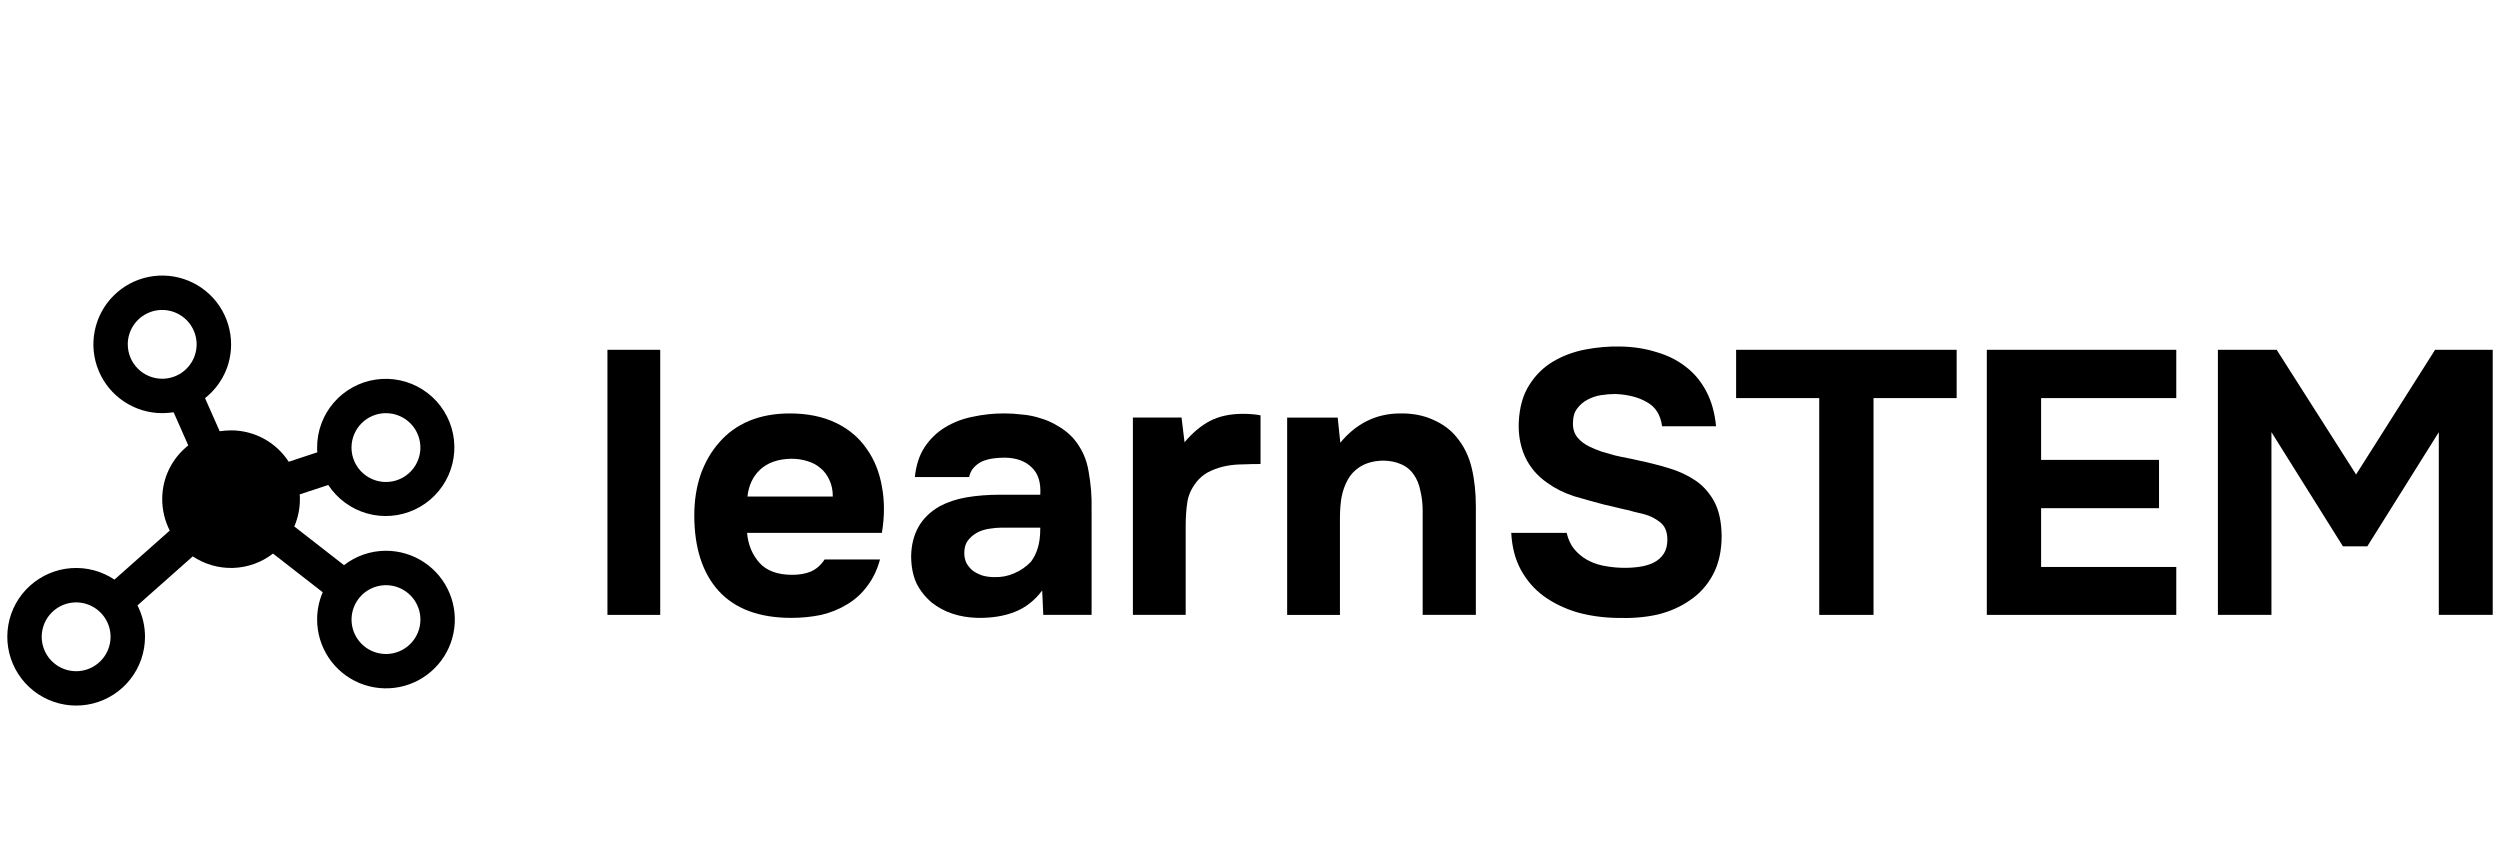
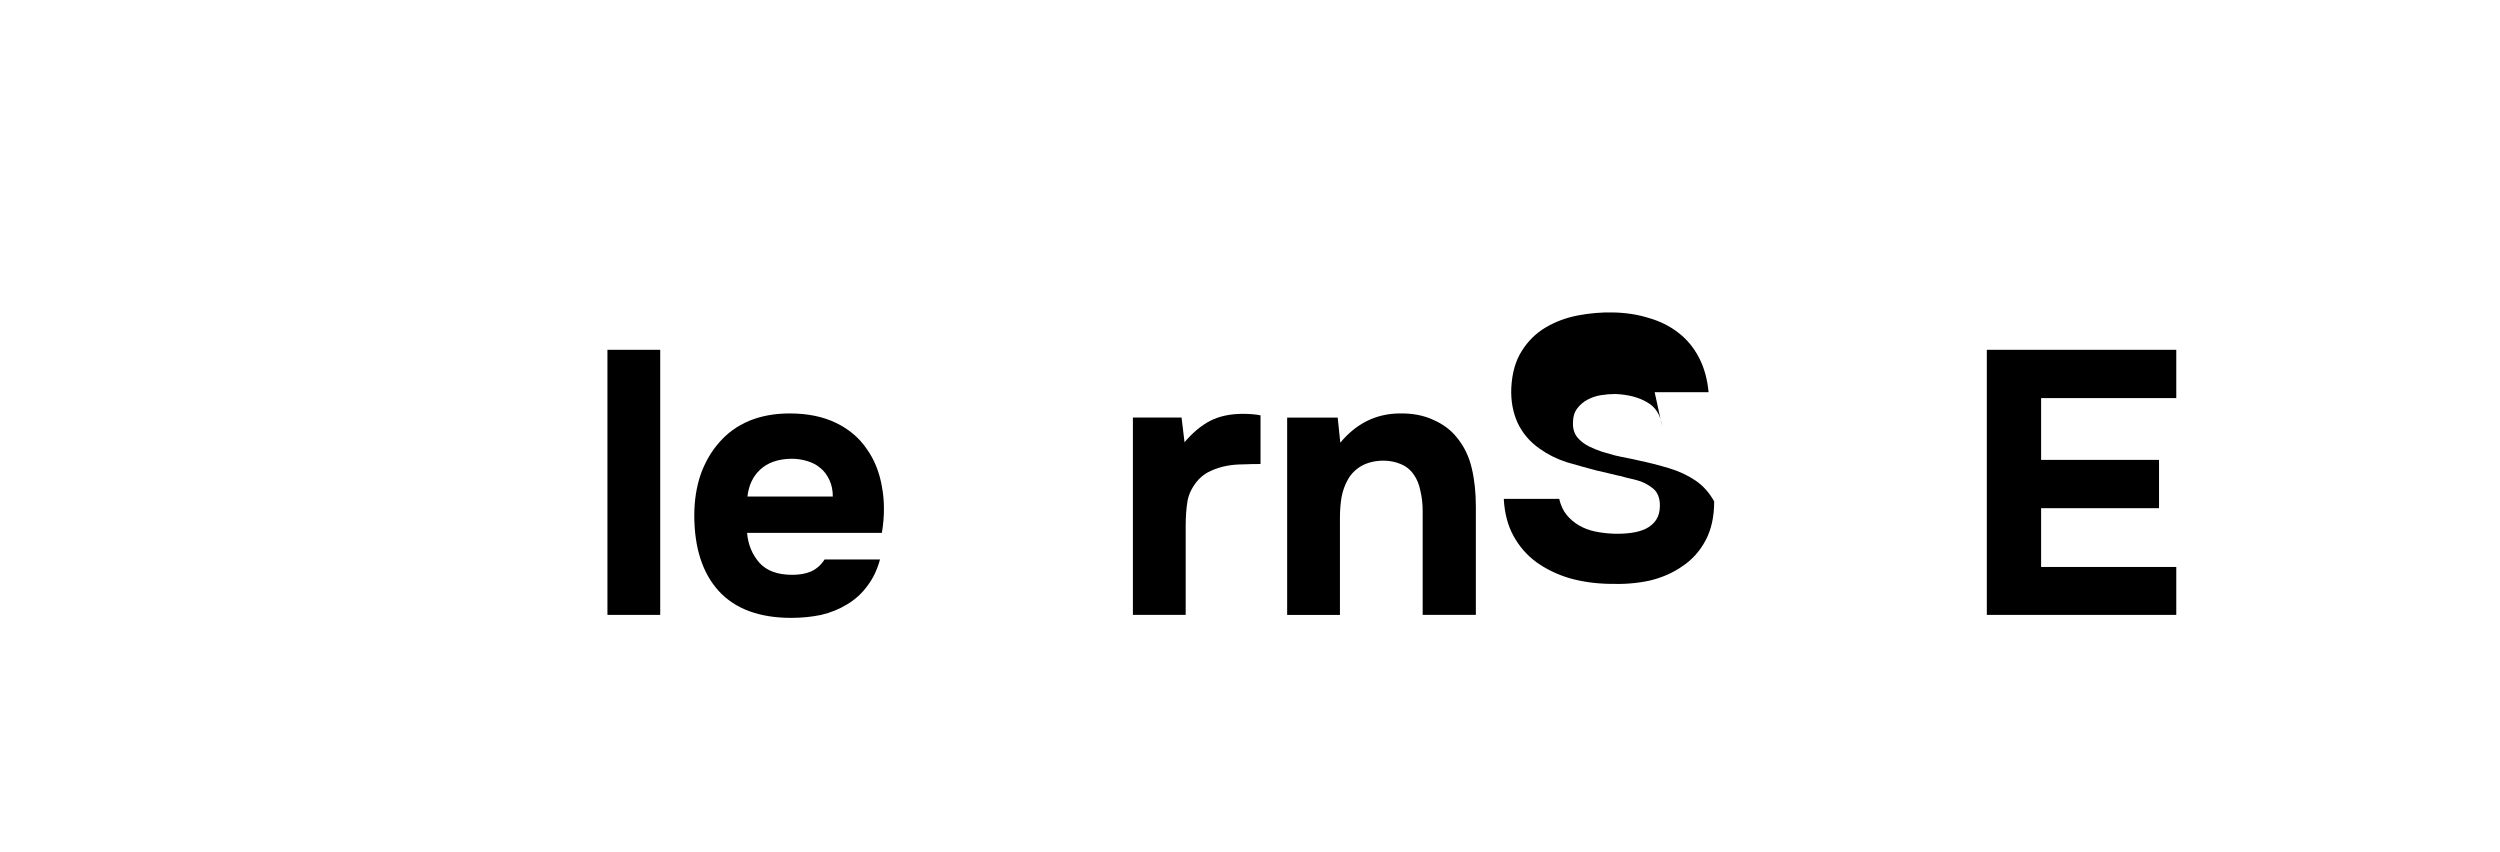
<svg xmlns="http://www.w3.org/2000/svg" id="a" viewBox="0 0 880 300">
  <path d="M232.4,216.44h-18.58v-93.31h18.58v93.31Z" />
  <path d="M278.78,202.34c2.64,0,4.88-.4,6.72-1.19,1.93-.88,3.51-2.28,4.75-4.22h19.51c-.97,3.6-2.46,6.72-4.48,9.36-1.93,2.64-4.31,4.79-7.12,6.46-2.72,1.67-5.76,2.9-9.09,3.69-3.34.7-6.85,1.05-10.54,1.05-11.25,0-19.77-3.16-25.57-9.49-5.71-6.33-8.57-15.2-8.57-26.62,0-5.18.75-9.97,2.24-14.37,1.58-4.39,3.78-8.17,6.59-11.33,2.81-3.25,6.28-5.76,10.41-7.51,4.22-1.76,9.01-2.64,14.37-2.64,6.24,0,11.64,1.1,16.21,3.3,4.57,2.2,8.17,5.23,10.81,9.09,2.72,3.78,4.52,8.22,5.4,13.31.97,5.1.97,10.54,0,16.34h-47.45c.35,4.13,1.8,7.64,4.35,10.54,2.55,2.81,6.37,4.22,11.47,4.22ZM293.15,174.79c0-2.2-.4-4.13-1.19-5.8-.79-1.76-1.85-3.16-3.16-4.22-1.32-1.14-2.9-1.98-4.74-2.5-1.76-.53-3.6-.79-5.54-.79-4.66.09-8.3,1.36-10.94,3.82-2.55,2.37-4.04,5.54-4.48,9.49h30.05Z" />
-   <path d="M366.84,207.87c-2.64,3.51-5.84,6.02-9.62,7.51-3.78,1.49-8.17,2.2-13.18,2.11-6.41-.18-11.77-1.98-16.08-5.4-2.28-1.93-4.09-4.22-5.4-6.85-1.23-2.72-1.84-5.93-1.84-9.62.09-3.78.92-7.12,2.5-10.02,1.67-2.99,4.17-5.45,7.51-7.38,2.81-1.49,5.97-2.55,9.49-3.16,3.6-.61,7.51-.92,11.73-.92h14.23c.26-4.31-.75-7.51-3.03-9.62-2.2-2.2-5.32-3.34-9.36-3.43-1.32,0-2.68.09-4.09.26-1.41.18-2.72.53-3.95,1.05-1.14.53-2.15,1.27-3.03,2.24-.79.88-1.32,1.98-1.58,3.29h-19.11c.44-4.22,1.58-7.73,3.43-10.54,1.93-2.9,4.35-5.23,7.25-6.99,2.9-1.76,6.11-2.99,9.62-3.69,3.6-.79,7.29-1.19,11.07-1.19,2.11,0,4.26.13,6.46.4,2.2.18,4.35.62,6.46,1.32,2.11.61,4.09,1.49,5.93,2.64,1.93,1.05,3.73,2.46,5.4,4.22,2.99,3.43,4.83,7.38,5.54,11.86.79,4.39,1.14,8.7,1.05,12.92v37.56h-17l-.39-8.57ZM366.18,185.73h-13.57c-1.32,0-2.81.13-4.48.4-1.67.26-3.12.75-4.35,1.45-1.23.7-2.28,1.63-3.16,2.77-.79,1.14-1.19,2.55-1.19,4.22,0,1.41.26,2.64.79,3.69.61,1.05,1.36,1.93,2.24,2.64.97.7,2.11,1.27,3.43,1.71,1.32.35,2.64.53,3.95.53,2.55.09,4.92-.35,7.12-1.32,2.28-.97,4.26-2.33,5.93-4.09,1.05-1.41,1.85-2.99,2.37-4.74.61-1.85.92-4.26.92-7.25Z" />
  <path d="M416.95,155.68c2.81-3.34,5.8-5.84,8.96-7.51,3.25-1.67,7.12-2.5,11.6-2.5,1.14,0,2.24.04,3.3.13,1.05.09,2.02.22,2.9.4v17.13c-2.02,0-4.09.04-6.19.13-2.02,0-3.95.18-5.8.53s-3.65.92-5.4,1.71c-1.67.7-3.16,1.76-4.48,3.16-2.02,2.28-3.3,4.74-3.82,7.38-.44,2.64-.66,5.62-.66,8.96v31.24h-18.58v-69.46h17.13l1.05,8.7Z" />
  <path d="M471.8,155.81c5.62-6.77,12.56-10.19,20.82-10.28,4.48-.09,8.44.66,11.86,2.24,3.43,1.49,6.2,3.56,8.3,6.19,2.55,3.08,4.3,6.68,5.27,10.81.97,4.04,1.45,8.57,1.45,13.58v38.09h-18.72v-36.64c0-2.46-.26-4.79-.79-6.98-.44-2.28-1.23-4.22-2.37-5.8-1.14-1.67-2.68-2.9-4.61-3.69-1.84-.79-3.95-1.19-6.33-1.19-2.99.09-5.54.75-7.64,1.98-2.02,1.23-3.56,2.81-4.61,4.74-1.05,1.85-1.8,3.95-2.24,6.33-.35,2.28-.53,4.61-.53,6.99v34.27h-18.58v-69.46h17.79l.92,8.83Z" />
-   <path d="M585.05,150.02c-.53-3.95-2.28-6.77-5.27-8.43-2.99-1.76-6.72-2.72-11.2-2.9-1.58,0-3.25.13-5.01.4-1.67.26-3.25.79-4.74,1.58-1.49.79-2.72,1.85-3.69,3.16-.97,1.32-1.45,2.94-1.45,4.88-.09,2.02.39,3.73,1.45,5.14,1.14,1.41,2.64,2.55,4.49,3.43,1.31.61,2.72,1.19,4.21,1.71,1.58.44,3.12.88,4.62,1.32,1.49.35,2.94.66,4.35.92,1.41.26,2.63.53,3.69.79,3.78.79,7.43,1.71,10.94,2.77,3.51,1.05,6.63,2.5,9.36,4.35,2.73,1.85,4.92,4.31,6.59,7.38s2.55,7.07,2.63,11.99c0,5.36-1.01,9.93-3.03,13.71-2.02,3.78-4.74,6.81-8.17,9.09-3.25,2.28-7.03,3.95-11.33,5.01-4.31.97-9.05,1.36-14.24,1.19-5.01-.09-9.71-.75-14.1-1.98-4.39-1.32-8.3-3.21-11.73-5.67-3.34-2.46-6.02-5.54-8.04-9.23-2.02-3.69-3.16-8.04-3.42-13.05h19.51c.53,2.28,1.41,4.17,2.63,5.67,1.23,1.49,2.68,2.72,4.35,3.69,1.67.97,3.51,1.67,5.54,2.11,2.11.44,4.22.7,6.33.79,2.19.09,4.3,0,6.32-.26,2.02-.26,3.78-.75,5.27-1.45,1.58-.79,2.81-1.84,3.69-3.16.87-1.32,1.31-2.99,1.31-5.01,0-2.81-.87-4.88-2.63-6.19-1.67-1.32-3.51-2.24-5.54-2.77-1.41-.35-2.68-.66-3.82-.92-1.06-.35-2.11-.62-3.17-.79-1.05-.26-2.15-.53-3.29-.79-1.14-.26-2.46-.57-3.95-.92-3.34-.88-6.81-1.85-10.41-2.9-3.51-1.14-6.68-2.72-9.49-4.74-3.42-2.37-6.02-5.4-7.77-9.09-1.67-3.69-2.42-7.78-2.24-12.26.26-5.27,1.49-9.62,3.69-13.05,2.19-3.51,5.01-6.28,8.43-8.3,3.43-2.02,7.21-3.43,11.34-4.22,4.13-.79,8.26-1.14,12.39-1.05,4.57.09,8.78.75,12.65,1.98,3.95,1.14,7.38,2.86,10.28,5.14,2.99,2.28,5.41,5.18,7.25,8.7,1.85,3.51,2.98,7.6,3.42,12.26h-18.98Z" />
-   <path d="M611.11,140.13v-17h77.63v17h-29.26v76.31h-19.11v-76.31h-29.26Z" />
+   <path d="M585.05,150.02c-.53-3.95-2.28-6.77-5.27-8.43-2.99-1.76-6.72-2.72-11.2-2.9-1.58,0-3.25.13-5.01.4-1.67.26-3.25.79-4.74,1.58-1.49.79-2.72,1.85-3.69,3.16-.97,1.32-1.45,2.94-1.45,4.88-.09,2.02.39,3.73,1.45,5.14,1.14,1.41,2.64,2.55,4.49,3.43,1.31.61,2.72,1.19,4.21,1.71,1.58.44,3.12.88,4.62,1.32,1.49.35,2.94.66,4.35.92,1.41.26,2.63.53,3.69.79,3.78.79,7.43,1.71,10.94,2.77,3.51,1.05,6.63,2.5,9.36,4.35,2.73,1.85,4.92,4.31,6.59,7.38c0,5.36-1.01,9.93-3.03,13.71-2.02,3.78-4.74,6.81-8.17,9.09-3.25,2.28-7.03,3.95-11.33,5.01-4.31.97-9.05,1.36-14.24,1.19-5.01-.09-9.71-.75-14.1-1.98-4.39-1.32-8.3-3.21-11.73-5.67-3.34-2.46-6.02-5.54-8.04-9.23-2.02-3.69-3.16-8.04-3.42-13.05h19.51c.53,2.28,1.41,4.17,2.63,5.67,1.23,1.49,2.68,2.72,4.35,3.69,1.67.97,3.51,1.67,5.54,2.11,2.11.44,4.22.7,6.33.79,2.19.09,4.3,0,6.32-.26,2.02-.26,3.78-.75,5.27-1.45,1.58-.79,2.81-1.84,3.69-3.16.87-1.32,1.31-2.99,1.31-5.01,0-2.81-.87-4.88-2.63-6.19-1.67-1.32-3.51-2.24-5.54-2.77-1.41-.35-2.68-.66-3.82-.92-1.06-.35-2.11-.62-3.17-.79-1.05-.26-2.15-.53-3.29-.79-1.14-.26-2.46-.57-3.95-.92-3.34-.88-6.81-1.85-10.41-2.9-3.51-1.14-6.68-2.72-9.49-4.74-3.42-2.37-6.02-5.4-7.77-9.09-1.67-3.69-2.42-7.78-2.24-12.26.26-5.27,1.49-9.62,3.69-13.05,2.19-3.51,5.01-6.28,8.43-8.3,3.43-2.02,7.21-3.43,11.34-4.22,4.13-.79,8.26-1.14,12.39-1.05,4.57.09,8.78.75,12.65,1.98,3.95,1.14,7.38,2.86,10.28,5.14,2.99,2.28,5.41,5.18,7.25,8.7,1.85,3.51,2.98,7.6,3.42,12.26h-18.98Z" />
  <path d="M766.05,123.13v17h-47.58v21.75h41.51v17h-41.51v20.69h47.58v16.87h-66.69v-93.31h66.69Z" />
-   <path d="M801.39,123.13l27.95,43.89,27.81-43.89h20.29v93.31h-18.98v-64.32l-25.17,40.2h-8.57l-25.17-40.2v64.32h-18.85v-93.31h20.69Z" />
-   <path d="M135.86,193.87c-5.35,0-10.55,1.78-14.77,5.07l-17.5-13.62c1.31-3.03,1.98-6.31,1.97-9.61.01-.56-.01-1.11-.08-1.67l10.07-3.33c3.18,4.86,8,8.41,13.58,10,5.58,1.6,11.55,1.13,16.82-1.32,5.27-2.44,9.47-6.7,11.86-11.99,2.38-5.29,2.78-11.26,1.12-16.82-1.66-5.56-5.27-10.33-10.17-13.45-4.9-3.12-10.75-4.37-16.5-3.52-5.74.84-10.99,3.73-14.78,8.12-3.79,4.39-5.87,10.01-5.86,15.81-.01.56.01,1.11.08,1.67l-10.07,3.33c-2.19-3.39-5.2-6.18-8.74-8.11-3.55-1.93-7.52-2.94-11.56-2.94-1.34.02-2.68.12-4.01.3l-5.15-11.65c2.86-2.25,5.18-5.13,6.77-8.4s2.41-6.87,2.4-10.52c0-4.79-1.42-9.47-4.08-13.46-2.66-3.98-6.45-7.09-10.88-8.92-4.43-1.83-9.3-2.31-14-1.38-4.7.93-9.02,3.24-12.41,6.63-3.39,3.39-5.7,7.7-6.63,12.4-.94,4.7-.46,9.57,1.38,13.99,1.83,4.43,4.94,8.21,8.93,10.87,3.99,2.66,8.67,4.08,13.46,4.08,1.34-.02,2.68-.12,4.01-.3l5.15,11.66c-2.86,2.25-5.18,5.13-6.77,8.4-1.59,3.28-2.41,6.87-2.4,10.52,0,3.84.91,7.62,2.65,11.05l-19.46,17.26c-4.49-3-9.86-4.42-15.25-4.03-5.39.39-10.49,2.58-14.5,6.2-4.01,3.62-6.69,8.48-7.61,13.8-.93,5.32-.05,10.8,2.5,15.56,2.54,4.76,6.61,8.54,11.55,10.73,4.94,2.19,10.47,2.67,15.71,1.36,5.24-1.31,9.9-4.33,13.22-8.59,3.33-4.26,5.13-9.5,5.13-14.9,0-3.84-.91-7.62-2.65-11.05l19.46-17.26c4.22,2.82,9.21,4.24,14.28,4.07,5.07-.18,9.96-1.94,13.97-5.05l17.5,13.62c-1.31,3.03-1.98,6.31-1.97,9.61,0,4.79,1.42,9.47,4.08,13.45,2.66,3.98,6.45,7.09,10.88,8.92,4.43,1.83,9.3,2.31,14,1.38,4.7-.93,9.02-3.24,12.41-6.63,3.39-3.39,5.7-7.7,6.63-12.4.94-4.7.46-9.57-1.38-13.99-1.83-4.43-4.94-8.21-8.93-10.87-3.99-2.66-8.67-4.08-13.47-4.08ZM135.86,145.44c2.4,0,4.74.71,6.73,2.04,1.99,1.33,3.55,3.22,4.46,5.43.92,2.21,1.16,4.65.69,7-.47,2.35-1.62,4.51-3.32,6.2s-3.85,2.85-6.21,3.31c-2.35.47-4.79.23-7-.69-2.21-.92-4.11-2.47-5.44-4.46-1.33-1.99-2.04-4.33-2.04-6.73,0-3.21,1.28-6.29,3.55-8.56,2.27-2.27,5.35-3.55,8.57-3.55ZM44.97,121.22c0-2.39.71-4.74,2.04-6.73,1.33-1.99,3.22-3.54,5.44-4.46,2.21-.92,4.65-1.16,7-.69,2.35.47,4.51,1.62,6.21,3.31,1.69,1.69,2.85,3.85,3.32,6.2.47,2.35.23,4.78-.69,7-.92,2.21-2.47,4.1-4.46,5.43-1.99,1.33-4.34,2.04-6.73,2.04-3.21,0-6.3-1.28-8.57-3.55-2.27-2.27-3.55-5.35-3.55-8.56ZM26.8,236.26c-2.4,0-4.74-.71-6.73-2.04-1.99-1.33-3.55-3.22-4.46-5.43-.92-2.21-1.16-4.65-.69-7,.47-2.35,1.62-4.51,3.32-6.2,1.69-1.69,3.85-2.85,6.2-3.31,2.35-.47,4.79-.23,7,.69,2.21.92,4.11,2.47,5.44,4.46,1.33,1.99,2.04,4.33,2.04,6.73,0,3.21-1.28,6.29-3.55,8.56-2.27,2.27-5.35,3.55-8.57,3.55ZM135.86,230.2c-2.4,0-4.74-.71-6.73-2.04-1.99-1.33-3.55-3.22-4.46-5.43-.92-2.21-1.16-4.65-.69-7,.47-2.35,1.62-4.51,3.32-6.2s3.85-2.85,6.21-3.31c2.35-.47,4.79-.23,7,.69,2.21.92,4.11,2.47,5.44,4.46,1.33,1.99,2.04,4.33,2.04,6.73,0,3.21-1.28,6.29-3.55,8.56-2.27,2.27-5.35,3.55-8.57,3.55Z" />
</svg>